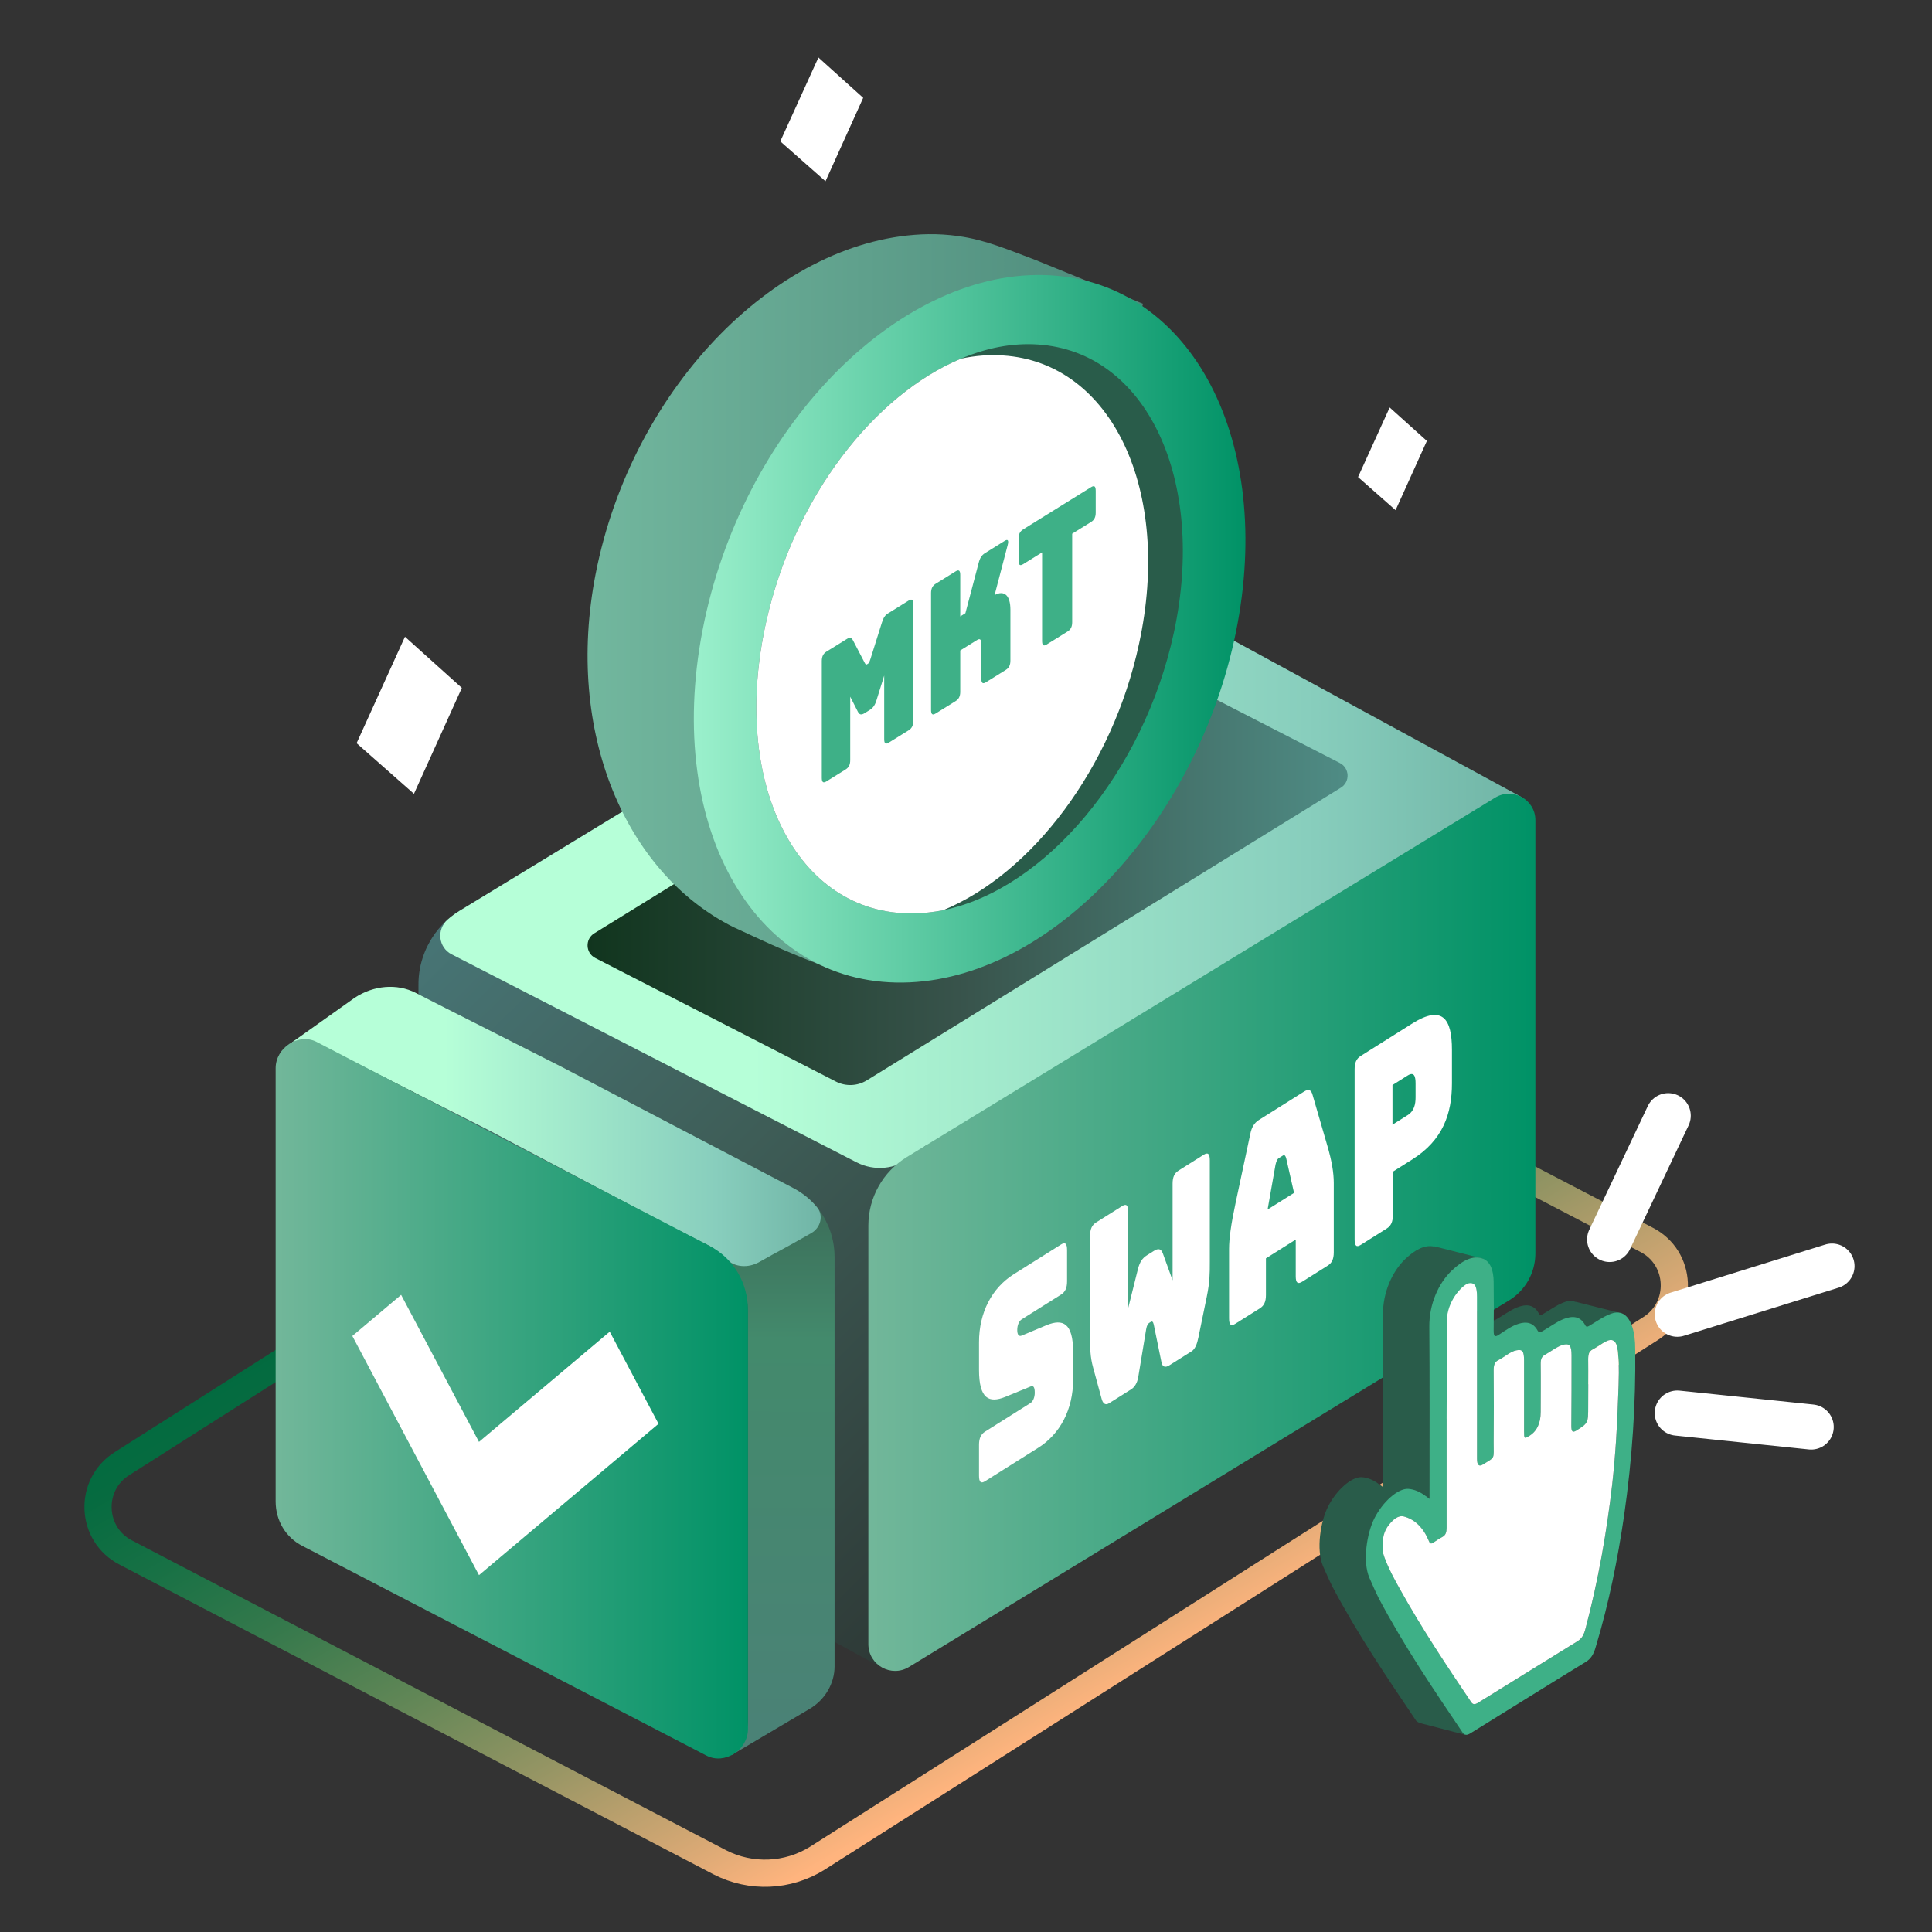
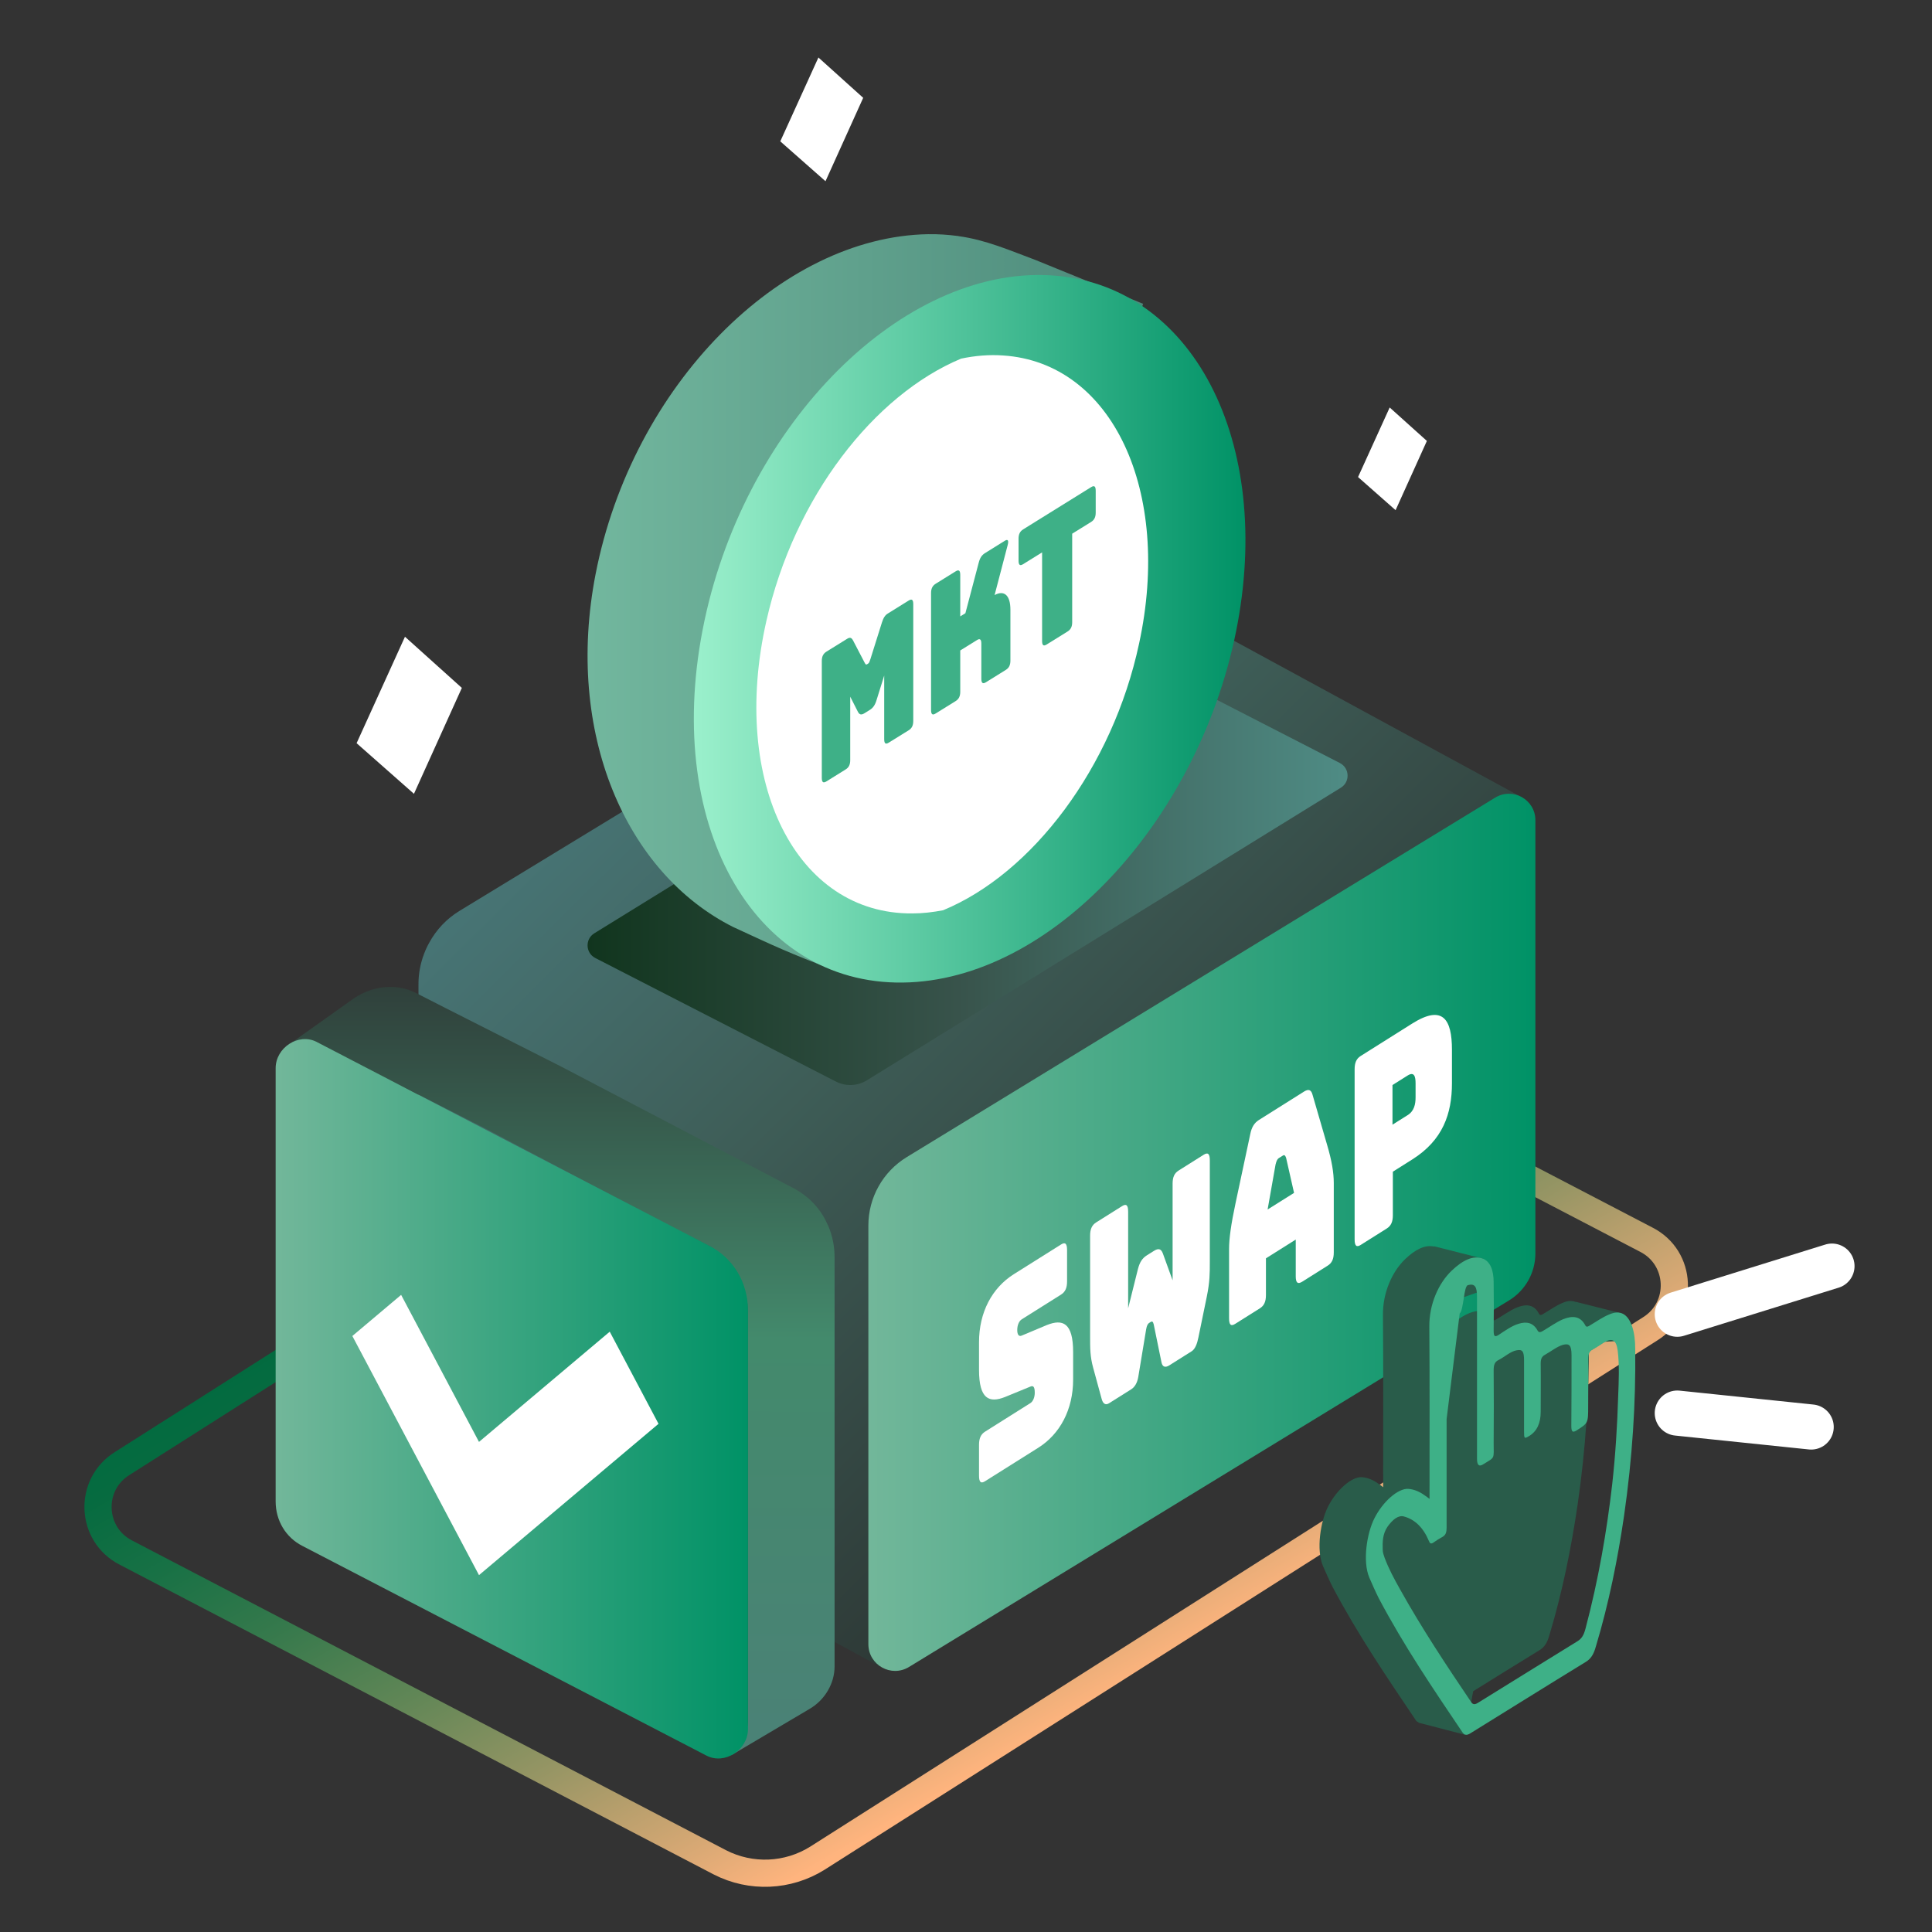
<svg xmlns="http://www.w3.org/2000/svg" width="80" height="80" viewBox="0 0 80 80" fill="none">
  <rect x="0" y="0" width="80" height="80" fill="#333333" stroke="none" />
  <path d="M29.814 77.118L5.214 64.29C3.746 63.539 3.658 61.474 5.058 60.601L40.495 38.088C41.127 37.694 41.919 37.66 42.582 37.999L68.175 51.335C69.643 52.086 69.731 54.151 68.332 55.023L33.841 76.947C32.622 77.707 31.093 77.772 29.814 77.118Z" stroke="url(#paint0_linear_569_14580)" stroke-width="1.126" stroke-miterlimit="10" />
  <path d="M63.031 33.022L58.855 37.831L52.728 44.889L47.802 50.565L45.451 53.272L45.43 53.294L44.578 54.793L39.376 63.932L36.48 69.025L36.472 69.032L23.207 61.8L18.347 59.355C17.721 59.042 17.328 58.402 17.328 57.696V40.749C17.328 40.32 17.408 39.898 17.554 39.512C17.612 39.352 17.685 39.192 17.772 39.039C18.063 38.501 18.492 38.042 19.031 37.715L42.766 23.257C43.53 22.791 44.484 22.784 45.262 23.228L49.49 25.658L63.031 33.022Z" fill="url(#paint1_linear_569_14580)" />
-   <path d="M63.03 33.022L58.853 37.831L52.727 44.889L38.317 47.447L37.737 47.907C37.091 48.42 36.204 48.507 35.471 48.13L18.701 39.517C18.152 39.235 18.068 38.491 18.531 38.083C18.684 37.947 18.851 37.824 19.03 37.715L42.765 23.257C43.529 22.791 44.483 22.784 45.261 23.228L49.489 25.658L63.03 33.022Z" fill="url(#paint2_linear_569_14580)" />
  <path d="M63.577 33.963V51.9C63.577 52.696 63.163 53.435 62.483 53.849L37.641 69.025C36.904 69.476 35.957 68.945 35.957 68.08V50.748C35.957 49.59 36.559 48.516 37.547 47.913L61.911 33.029C62.641 32.584 63.577 33.109 63.577 33.963Z" fill="url(#paint3_linear_569_14580)" />
  <path d="M12.086 43.164L13.141 43.204L20.16 46.759L27.704 50.744L29.247 51.524C29.808 51.806 30.243 52.238 30.546 52.763C30.575 52.811 30.597 52.86 30.627 52.915C30.856 53.359 30.974 53.865 30.974 54.396V71.19C30.974 71.59 30.833 71.996 30.575 72.334L30.28 72.681L33.525 70.761C34.16 70.389 34.558 69.704 34.558 69.005V52.059C34.558 51.607 34.47 51.179 34.307 50.787C34.292 50.752 34.278 50.717 34.256 50.682C33.975 50.039 33.473 49.519 32.831 49.186L23.258 44.176L18.468 41.751L17.213 41.111C16.438 40.718 15.464 40.802 14.682 41.32L12.086 43.164Z" fill="url(#paint4_linear_569_14580)" />
-   <path d="M12.086 43.164L13.141 43.204L20.16 46.759L27.704 50.744L29.247 51.524C29.56 51.681 29.834 51.885 30.067 52.126C30.408 52.478 30.974 52.521 31.441 52.257C32.482 51.668 32.105 51.909 33.594 51.06C33.989 50.835 34.104 50.327 33.843 50.004C33.572 49.67 33.228 49.392 32.831 49.186L23.258 44.176L18.468 41.751L17.213 41.111C16.442 40.718 15.474 40.796 14.69 41.314L12.086 43.164Z" fill="url(#paint5_linear_569_14580)" />
  <path d="M11.414 44.232V62.169C11.414 62.965 11.834 63.664 12.523 64.014L29.264 72.701C30.012 73.081 30.972 72.46 30.972 71.596V54.263C30.972 53.106 30.361 52.089 29.359 51.58L13.103 43.139C12.363 42.763 11.414 43.377 11.414 44.232Z" fill="url(#paint6_linear_569_14580)" />
  <path d="M55.522 32.617L35.892 44.735C35.504 44.974 35.019 44.993 34.613 44.785L24.649 39.669C24.242 39.46 24.22 38.886 24.609 38.646L44.238 26.529C44.627 26.289 45.112 26.27 45.518 26.478L55.481 31.595C55.888 31.804 55.911 32.377 55.522 32.617Z" fill="url(#paint7_linear_569_14580)" />
  <path d="M47.334 12.58L42.882 10.767C41.803 10.366 40.82 9.93 39.687 9.778L39.654 9.766L39.645 9.77C39.251 9.719 38.848 9.69 38.432 9.697C32.318 9.802 26.187 15.957 24.663 23.768C23.381 30.345 25.908 36.152 30.362 38.387L31.503 38.913C32.707 39.469 33.938 39.964 35.191 40.396L36.676 38.685C37.191 38.88 37.767 40.837 37.938 40.314L39.498 35.562C42.979 32.974 45.792 28.602 46.752 23.695C47.343 20.672 47.138 17.873 46.312 15.577L47.334 12.58Z" fill="url(#paint8_linear_569_14580)" />
  <path d="M51.248 25.807C49.793 33.716 43.783 40.393 37.678 40.677C31.393 40.97 27.479 34.411 29.095 26.075C30.699 17.801 37.086 11.252 43.208 11.389C49.157 11.521 52.694 17.953 51.248 25.807Z" fill="url(#paint9_linear_569_14580)" />
-   <path d="M48.607 26.2C47.357 31.986 43.285 36.825 39.051 37.692C38.628 37.772 38.205 37.823 37.781 37.823C32.983 37.863 30.221 32.42 31.733 25.716C32.892 20.575 36.198 16.352 39.797 14.85C40.845 14.406 41.914 14.195 42.972 14.265C47.488 14.557 49.968 19.88 48.607 26.2Z" fill="#295C4A" />
  <path d="M47.166 26.654C46.067 31.785 42.741 36.169 39.051 37.692C38.628 37.772 38.205 37.823 37.781 37.823C32.983 37.863 30.221 32.42 31.733 25.716C32.892 20.575 36.198 16.352 39.797 14.85C40.372 14.729 40.956 14.678 41.531 14.719C46.057 15.011 48.537 20.334 47.166 26.654Z" fill="white" />
  <path d="M34.221 32.356C34.088 32.438 34.029 32.393 34.029 32.206V27.371C34.029 27.184 34.088 27.066 34.221 26.983L35.079 26.451C35.19 26.381 35.26 26.398 35.324 26.522L35.803 27.441C35.84 27.507 35.856 27.534 35.899 27.508L35.947 27.478C35.989 27.451 36.005 27.404 36.042 27.292L36.517 25.781C36.581 25.577 36.65 25.474 36.762 25.405L37.624 24.869C37.758 24.786 37.816 24.831 37.816 25.018V29.853C37.816 30.039 37.758 30.158 37.624 30.241L36.804 30.75C36.666 30.836 36.613 30.787 36.613 30.601V27.974L36.298 28.983C36.234 29.194 36.154 29.311 36.016 29.397L35.803 29.53C35.664 29.616 35.584 29.598 35.52 29.466L35.206 28.848V31.475C35.206 31.661 35.148 31.78 35.015 31.862L34.221 32.356Z" fill="#3EB087" />
  <path d="M38.744 29.544C38.611 29.627 38.553 29.581 38.553 29.395V24.559C38.553 24.373 38.611 24.255 38.744 24.172L39.57 23.659C39.703 23.576 39.762 23.622 39.762 23.808V25.524L39.975 25.392L40.523 23.313C40.577 23.1 40.651 22.987 40.79 22.901L41.61 22.391C41.733 22.315 41.775 22.378 41.727 22.565L41.184 24.641C41.583 24.422 41.839 24.651 41.839 25.248V27.352C41.839 27.539 41.781 27.657 41.647 27.74L40.827 28.25C40.694 28.333 40.635 28.287 40.635 28.101V26.645C40.635 26.481 40.577 26.428 40.465 26.498L39.762 26.934V28.643C39.762 28.83 39.703 28.948 39.57 29.031L38.744 29.544Z" fill="#3EB087" />
  <path d="M43.342 26.686C43.209 26.769 43.151 26.724 43.151 26.537V22.873L42.367 23.36C42.234 23.443 42.176 23.397 42.176 23.21V22.308C42.176 22.121 42.234 22.003 42.367 21.92L45.18 20.172C45.313 20.09 45.371 20.135 45.371 20.322V21.225C45.371 21.411 45.313 21.53 45.18 21.613L44.397 22.099V25.763C44.397 25.949 44.338 26.067 44.205 26.15L43.342 26.686Z" fill="#3EB087" />
  <path d="M40.79 61.334C40.616 61.444 40.539 61.373 40.539 61.101V59.83C40.539 59.558 40.616 59.39 40.79 59.281L42.665 58.1C42.784 58.026 42.847 57.845 42.847 57.671C42.847 57.421 42.784 57.363 42.665 57.416L41.62 57.845C40.964 58.106 40.539 57.939 40.539 56.722V55.581C40.539 54.342 41.076 53.33 41.982 52.76L43.935 51.532C44.109 51.422 44.185 51.493 44.185 51.765V53.058C44.185 53.33 44.109 53.497 43.935 53.607L42.31 54.629C42.191 54.704 42.122 54.878 42.122 55.074C42.122 55.269 42.191 55.356 42.31 55.303L43.349 54.867C44.004 54.606 44.436 54.769 44.436 55.986V57.127C44.436 58.366 43.892 59.382 42.993 59.948L40.79 61.334Z" fill="white" />
  <path d="M49.845 47.814C50.019 47.705 50.096 47.776 50.096 48.047V52.264C50.096 52.731 50.096 53.079 49.971 53.69L49.622 55.388C49.573 55.636 49.489 55.862 49.343 55.954L48.416 56.538C48.262 56.634 48.137 56.615 48.095 56.413L47.774 54.844C47.746 54.72 47.705 54.703 47.649 54.738L47.586 54.778C47.53 54.813 47.488 54.883 47.46 55.041L47.133 57.019C47.091 57.262 46.986 57.437 46.84 57.529L45.92 58.108C45.766 58.205 45.661 58.108 45.613 57.91L45.264 56.63C45.139 56.176 45.139 55.829 45.139 55.361V51.166C45.139 50.895 45.215 50.727 45.39 50.617L46.464 49.942C46.638 49.832 46.714 49.903 46.714 50.175V54.174L47.119 52.55C47.196 52.252 47.307 52.095 47.488 51.981L47.781 51.797C47.962 51.683 48.074 51.699 48.151 51.901L48.555 53.016V49.017C48.555 48.745 48.625 48.582 48.806 48.468L49.845 47.814Z" fill="white" />
  <path d="M52.169 54.175L51.144 54.82C50.969 54.93 50.893 54.859 50.893 54.587V51.718C50.893 51.284 50.976 50.688 51.164 49.808L51.771 46.96C51.827 46.675 51.939 46.496 52.127 46.377L54.002 45.197C54.184 45.083 54.295 45.122 54.351 45.337L54.957 47.422C55.146 48.064 55.229 48.555 55.229 48.989V51.858C55.229 52.13 55.153 52.298 54.978 52.407L53.926 53.07C53.737 53.188 53.654 53.121 53.654 52.85V51.328L52.42 52.105V53.626C52.42 53.898 52.343 54.066 52.169 54.175ZM52.489 50.083L53.584 49.395L53.256 47.949C53.221 47.84 53.18 47.812 53.124 47.848L52.949 47.957C52.894 47.992 52.852 48.073 52.817 48.225L52.489 50.083Z" fill="white" />
  <path d="M56.343 51.55C56.168 51.66 56.092 51.588 56.092 51.317V44.275C56.092 44.003 56.168 43.835 56.343 43.726L58.476 42.383C59.745 41.585 60.122 42.206 60.122 43.467V44.858C60.122 46.118 59.745 47.214 58.476 48.012L57.675 48.517V50.321C57.675 50.593 57.598 50.76 57.423 50.87L56.343 51.55ZM57.66 46.57L58.288 46.175C58.56 46.004 58.616 45.719 58.616 45.436V44.86C58.616 44.578 58.56 44.363 58.288 44.534L57.66 44.929V46.57Z" fill="white" />
  <path d="M56.234 19.754L57.544 16.873L59.084 18.258L57.788 21.125L56.234 19.754Z" fill="white" />
  <path d="M32.31 5.853L33.889 2.381L35.743 4.051L34.182 7.504L32.31 5.853Z" fill="white" />
  <path d="M14.766 30.774L16.769 26.366L19.124 28.485L17.141 32.87L14.766 30.774Z" fill="white" />
  <path d="M19.834 65.223L14.59 55.321L16.61 53.618L19.834 59.706L25.248 55.142L27.268 58.957L19.834 65.223Z" fill="white" />
  <path d="M67.268 55.51L67.034 54.355L65.241 53.903L65.242 53.911C65.092 53.85 64.918 53.854 64.713 53.945C64.441 54.053 64.178 54.244 63.916 54.398C63.843 54.443 63.77 54.488 63.725 54.398C63.517 53.999 63.182 53.99 62.801 54.144C62.52 54.262 62.239 54.47 61.958 54.633C61.877 54.679 61.804 54.706 61.75 54.615C61.569 54.28 61.288 54.226 60.953 54.334C60.681 54.416 60.4 54.615 60.128 54.796C59.965 54.896 59.929 54.842 59.929 54.606C59.932 54.391 59.928 54.173 59.929 53.956L61.154 53.522L61.406 52.118L59.378 51.604L59.375 51.617C59.005 51.536 58.601 51.737 58.18 52.142C57.654 52.649 57.256 53.51 57.265 54.452C57.283 56.69 57.274 58.955 57.274 61.211V61.583C57.192 61.52 57.147 61.483 57.102 61.456C56.884 61.293 56.649 61.184 56.386 61.166C55.96 61.148 55.335 61.701 54.99 62.389C54.682 62.996 54.492 64.165 54.782 64.845C54.909 65.135 55.036 65.425 55.172 65.697C56.232 67.699 57.437 69.466 58.633 71.242C58.664 71.289 58.7 71.299 58.734 71.316L58.741 71.334L58.769 71.341C58.776 71.342 58.782 71.346 58.789 71.346L60.668 71.834L61.001 70.03C61.916 69.462 62.833 68.89 63.743 68.333C63.952 68.206 64.07 68.025 64.16 67.699C64.704 65.887 65.066 64.075 65.329 62.281C65.662 59.966 65.805 57.746 65.79 55.601L67.268 55.51Z" fill="#295C4A" />
  <path d="M67.584 54.927C67.403 54.401 67.086 54.229 66.633 54.429C66.361 54.538 66.098 54.728 65.835 54.882C65.763 54.927 65.691 54.972 65.645 54.882C65.437 54.483 65.102 54.474 64.721 54.628C64.44 54.746 64.159 54.954 63.878 55.117C63.797 55.163 63.724 55.19 63.67 55.099C63.489 54.764 63.208 54.71 62.873 54.818C62.601 54.9 62.32 55.099 62.048 55.281C61.885 55.38 61.849 55.326 61.849 55.09C61.858 54.429 61.858 53.758 61.849 53.097C61.849 52.571 61.695 52.236 61.405 52.118C61.006 51.964 60.562 52.182 60.1 52.626C59.574 53.133 59.176 53.994 59.185 54.936C59.203 57.174 59.194 59.439 59.194 61.696V62.067C59.112 62.004 59.067 61.967 59.022 61.94C58.804 61.777 58.569 61.668 58.306 61.65C57.88 61.632 57.255 62.185 56.91 62.873C56.602 63.48 56.412 64.649 56.702 65.329C56.829 65.619 56.956 65.909 57.092 66.181C58.152 68.183 59.357 69.95 60.553 71.726C60.644 71.862 60.743 71.862 60.888 71.771C62.483 70.784 64.078 69.787 65.663 68.817C65.872 68.69 65.989 68.509 66.08 68.183C66.624 66.371 66.986 64.559 67.249 62.765C67.593 60.373 67.738 58.08 67.711 55.869C67.711 55.516 67.675 55.199 67.584 54.927ZM67.004 57.836C66.968 59.014 66.895 60.218 66.76 61.442C66.533 63.417 66.189 65.41 65.654 67.431C65.582 67.712 65.491 67.857 65.31 67.966C63.942 68.808 62.574 69.66 61.196 70.512C61.078 70.584 60.988 70.593 60.915 70.475C59.901 68.971 58.886 67.449 57.962 65.791C57.735 65.383 57.508 64.975 57.327 64.486C57.3 64.396 57.255 64.296 57.255 64.169C57.246 63.852 57.246 63.526 57.454 63.218C57.672 62.91 57.907 62.737 58.125 62.792C58.578 62.91 58.931 63.245 59.167 63.807C59.203 63.906 59.248 63.943 59.348 63.879C59.475 63.788 59.602 63.707 59.738 63.635C59.864 63.562 59.901 63.444 59.901 63.263V58.76L60.442 54.39C60.614 54.227 60.607 53.269 60.779 53.215C61.06 53.142 61.16 53.26 61.16 53.695V60.409C61.16 60.669 61.245 60.744 61.414 60.635C61.921 60.318 61.849 60.445 61.849 59.729C61.858 58.724 61.858 57.727 61.849 56.739C61.849 56.495 61.903 56.386 62.057 56.313C62.302 56.187 62.546 55.96 62.791 55.915C63.045 55.86 63.108 55.96 63.108 56.341V59.267C63.108 59.575 63.117 59.584 63.326 59.458C63.64 59.264 63.797 58.932 63.797 58.461C63.797 57.799 63.806 57.129 63.797 56.467C63.797 56.268 63.842 56.168 63.978 56.096C64.223 55.96 64.467 55.761 64.712 55.688C64.984 55.616 65.074 55.706 65.074 56.123C65.074 57.093 65.074 58.062 65.065 59.041C65.065 59.294 65.12 59.331 65.283 59.231C65.763 58.923 65.763 58.932 65.763 58.216C65.763 57.573 65.772 56.929 65.763 56.295C65.763 56.087 65.799 55.96 65.953 55.878C66.125 55.788 66.288 55.67 66.451 55.57C66.769 55.389 66.932 55.498 66.986 55.933C67.059 56.522 67.031 57.183 67.004 57.836Z" fill="#3EB087" />
-   <path d="M67.004 57.836C66.968 59.014 66.895 60.218 66.76 61.442C66.533 63.417 66.189 65.41 65.654 67.431C65.582 67.712 65.491 67.857 65.31 67.966C63.942 68.808 62.573 69.66 61.196 70.512C61.078 70.584 60.988 70.593 60.915 70.475C59.901 68.971 58.886 67.449 57.962 65.791C57.735 65.383 57.508 64.975 57.327 64.486C57.3 64.396 57.255 64.296 57.255 64.169C57.246 63.852 57.246 63.526 57.454 63.218C57.672 62.91 57.907 62.737 58.125 62.792C58.578 62.91 58.931 63.245 59.166 63.807C59.203 63.906 59.248 63.943 59.348 63.879C59.475 63.788 59.602 63.707 59.737 63.635C59.864 63.562 59.901 63.444 59.901 63.263V58.76L59.918 54.55C60.005 53.727 60.611 53.202 60.783 53.148C61.064 53.075 61.16 53.26 61.16 53.695V60.409C61.16 60.669 61.245 60.744 61.414 60.635C61.921 60.318 61.849 60.445 61.849 59.729C61.858 58.724 61.858 57.727 61.849 56.739C61.849 56.495 61.903 56.386 62.057 56.313C62.302 56.187 62.546 55.96 62.791 55.915C63.045 55.86 63.108 55.96 63.108 56.34V59.267C63.108 59.575 63.117 59.584 63.325 59.458C63.64 59.264 63.797 58.932 63.797 58.461C63.797 57.799 63.806 57.129 63.797 56.467C63.797 56.268 63.842 56.168 63.978 56.096C64.222 55.96 64.467 55.761 64.712 55.688C64.984 55.616 65.074 55.706 65.074 56.123C65.074 57.093 65.074 58.062 65.065 59.041C65.065 59.294 65.12 59.331 65.283 59.231C65.763 58.923 65.763 58.932 65.763 58.216C65.763 57.573 65.772 56.929 65.763 56.295C65.763 56.087 65.799 55.96 65.953 55.878C66.125 55.788 66.288 55.67 66.451 55.57C66.769 55.389 66.932 55.498 66.986 55.933C67.059 56.522 67.031 57.183 67.004 57.836Z" fill="white" />
-   <path d="M66.652 51.323L69.077 46.199" stroke="white" stroke-width="1.869" stroke-linecap="round" stroke-linejoin="round" />
  <path d="M69.453 58.513L74.997 59.089" stroke="white" stroke-width="1.869" stroke-linecap="round" stroke-linejoin="round" />
  <path d="M75.858 52.427L69.453 54.419" stroke="white" stroke-width="1.869" stroke-linecap="round" stroke-linejoin="round" />
  <defs>
    <linearGradient id="paint0_linear_569_14580" x1="28.967" y1="44.427" x2="44.404" y2="71.166" gradientUnits="userSpaceOnUse">
      <stop stop-color="#006A3F" />
      <stop offset="0.09" stop-color="#066B40" />
      <stop offset="0.217" stop-color="#187145" />
      <stop offset="0.365" stop-color="#36794C" />
      <stop offset="0.53" stop-color="#608656" />
      <stop offset="0.708" stop-color="#969564" />
      <stop offset="0.895" stop-color="#D7A874" />
      <stop offset="1" stop-color="#FFB47E" />
    </linearGradient>
    <linearGradient id="paint1_linear_569_14580" x1="49.831" y1="55.502" x2="17.694" y2="23.006" gradientUnits="userSpaceOnUse">
      <stop stop-color="#2E3A37" />
      <stop offset="0.418" stop-color="#3E5D57" />
      <stop offset="0.889" stop-color="#4B7E81" />
    </linearGradient>
    <linearGradient id="paint2_linear_569_14580" x1="18.23" y1="35.632" x2="72.999" y2="35.632" gradientUnits="userSpaceOnUse">
      <stop offset="0.236" stop-color="#B6FFD8" />
      <stop offset="0.655" stop-color="#88CEBD" />
      <stop offset="1" stop-color="#56998D" />
    </linearGradient>
    <linearGradient id="paint3_linear_569_14580" x1="35.957" y1="51.028" x2="63.577" y2="51.028" gradientUnits="userSpaceOnUse">
      <stop stop-color="#72B79A" />
      <stop offset="1" stop-color="#009266" />
    </linearGradient>
    <linearGradient id="paint4_linear_569_14580" x1="23.343" y1="39.61" x2="23.296" y2="77.076" gradientUnits="userSpaceOnUse">
      <stop stop-color="#2E3A37" />
      <stop offset="0.423" stop-color="#438A6C" />
      <stop offset="0.9" stop-color="#4B8177" />
    </linearGradient>
    <linearGradient id="paint5_linear_569_14580" x1="12.086" y1="46.645" x2="38.856" y2="46.645" gradientUnits="userSpaceOnUse">
      <stop offset="0.236" stop-color="#B6FFD8" />
      <stop offset="0.655" stop-color="#88CEBD" />
      <stop offset="1" stop-color="#56998D" />
    </linearGradient>
    <linearGradient id="paint6_linear_569_14580" x1="11.414" y1="57.921" x2="30.972" y2="57.921" gradientUnits="userSpaceOnUse">
      <stop stop-color="#72B79A" />
      <stop offset="1" stop-color="#009266" />
    </linearGradient>
    <linearGradient id="paint7_linear_569_14580" x1="24.33" y1="35.632" x2="55.8" y2="35.632" gradientUnits="userSpaceOnUse">
      <stop stop-color="#11351E" />
      <stop offset="0.487" stop-color="#38534B" />
      <stop offset="1" stop-color="#4F8C85" />
    </linearGradient>
    <linearGradient id="paint8_linear_569_14580" x1="24.33" y1="25.049" x2="47.334" y2="25.049" gradientUnits="userSpaceOnUse">
      <stop stop-color="#72B79E" />
      <stop offset="1" stop-color="#4C897A" />
    </linearGradient>
    <linearGradient id="paint9_linear_569_14580" x1="28.73" y1="26.037" x2="51.571" y2="26.037" gradientUnits="userSpaceOnUse">
      <stop stop-color="#9BF0CC" />
      <stop offset="1" stop-color="#009266" />
    </linearGradient>
  </defs>
</svg>